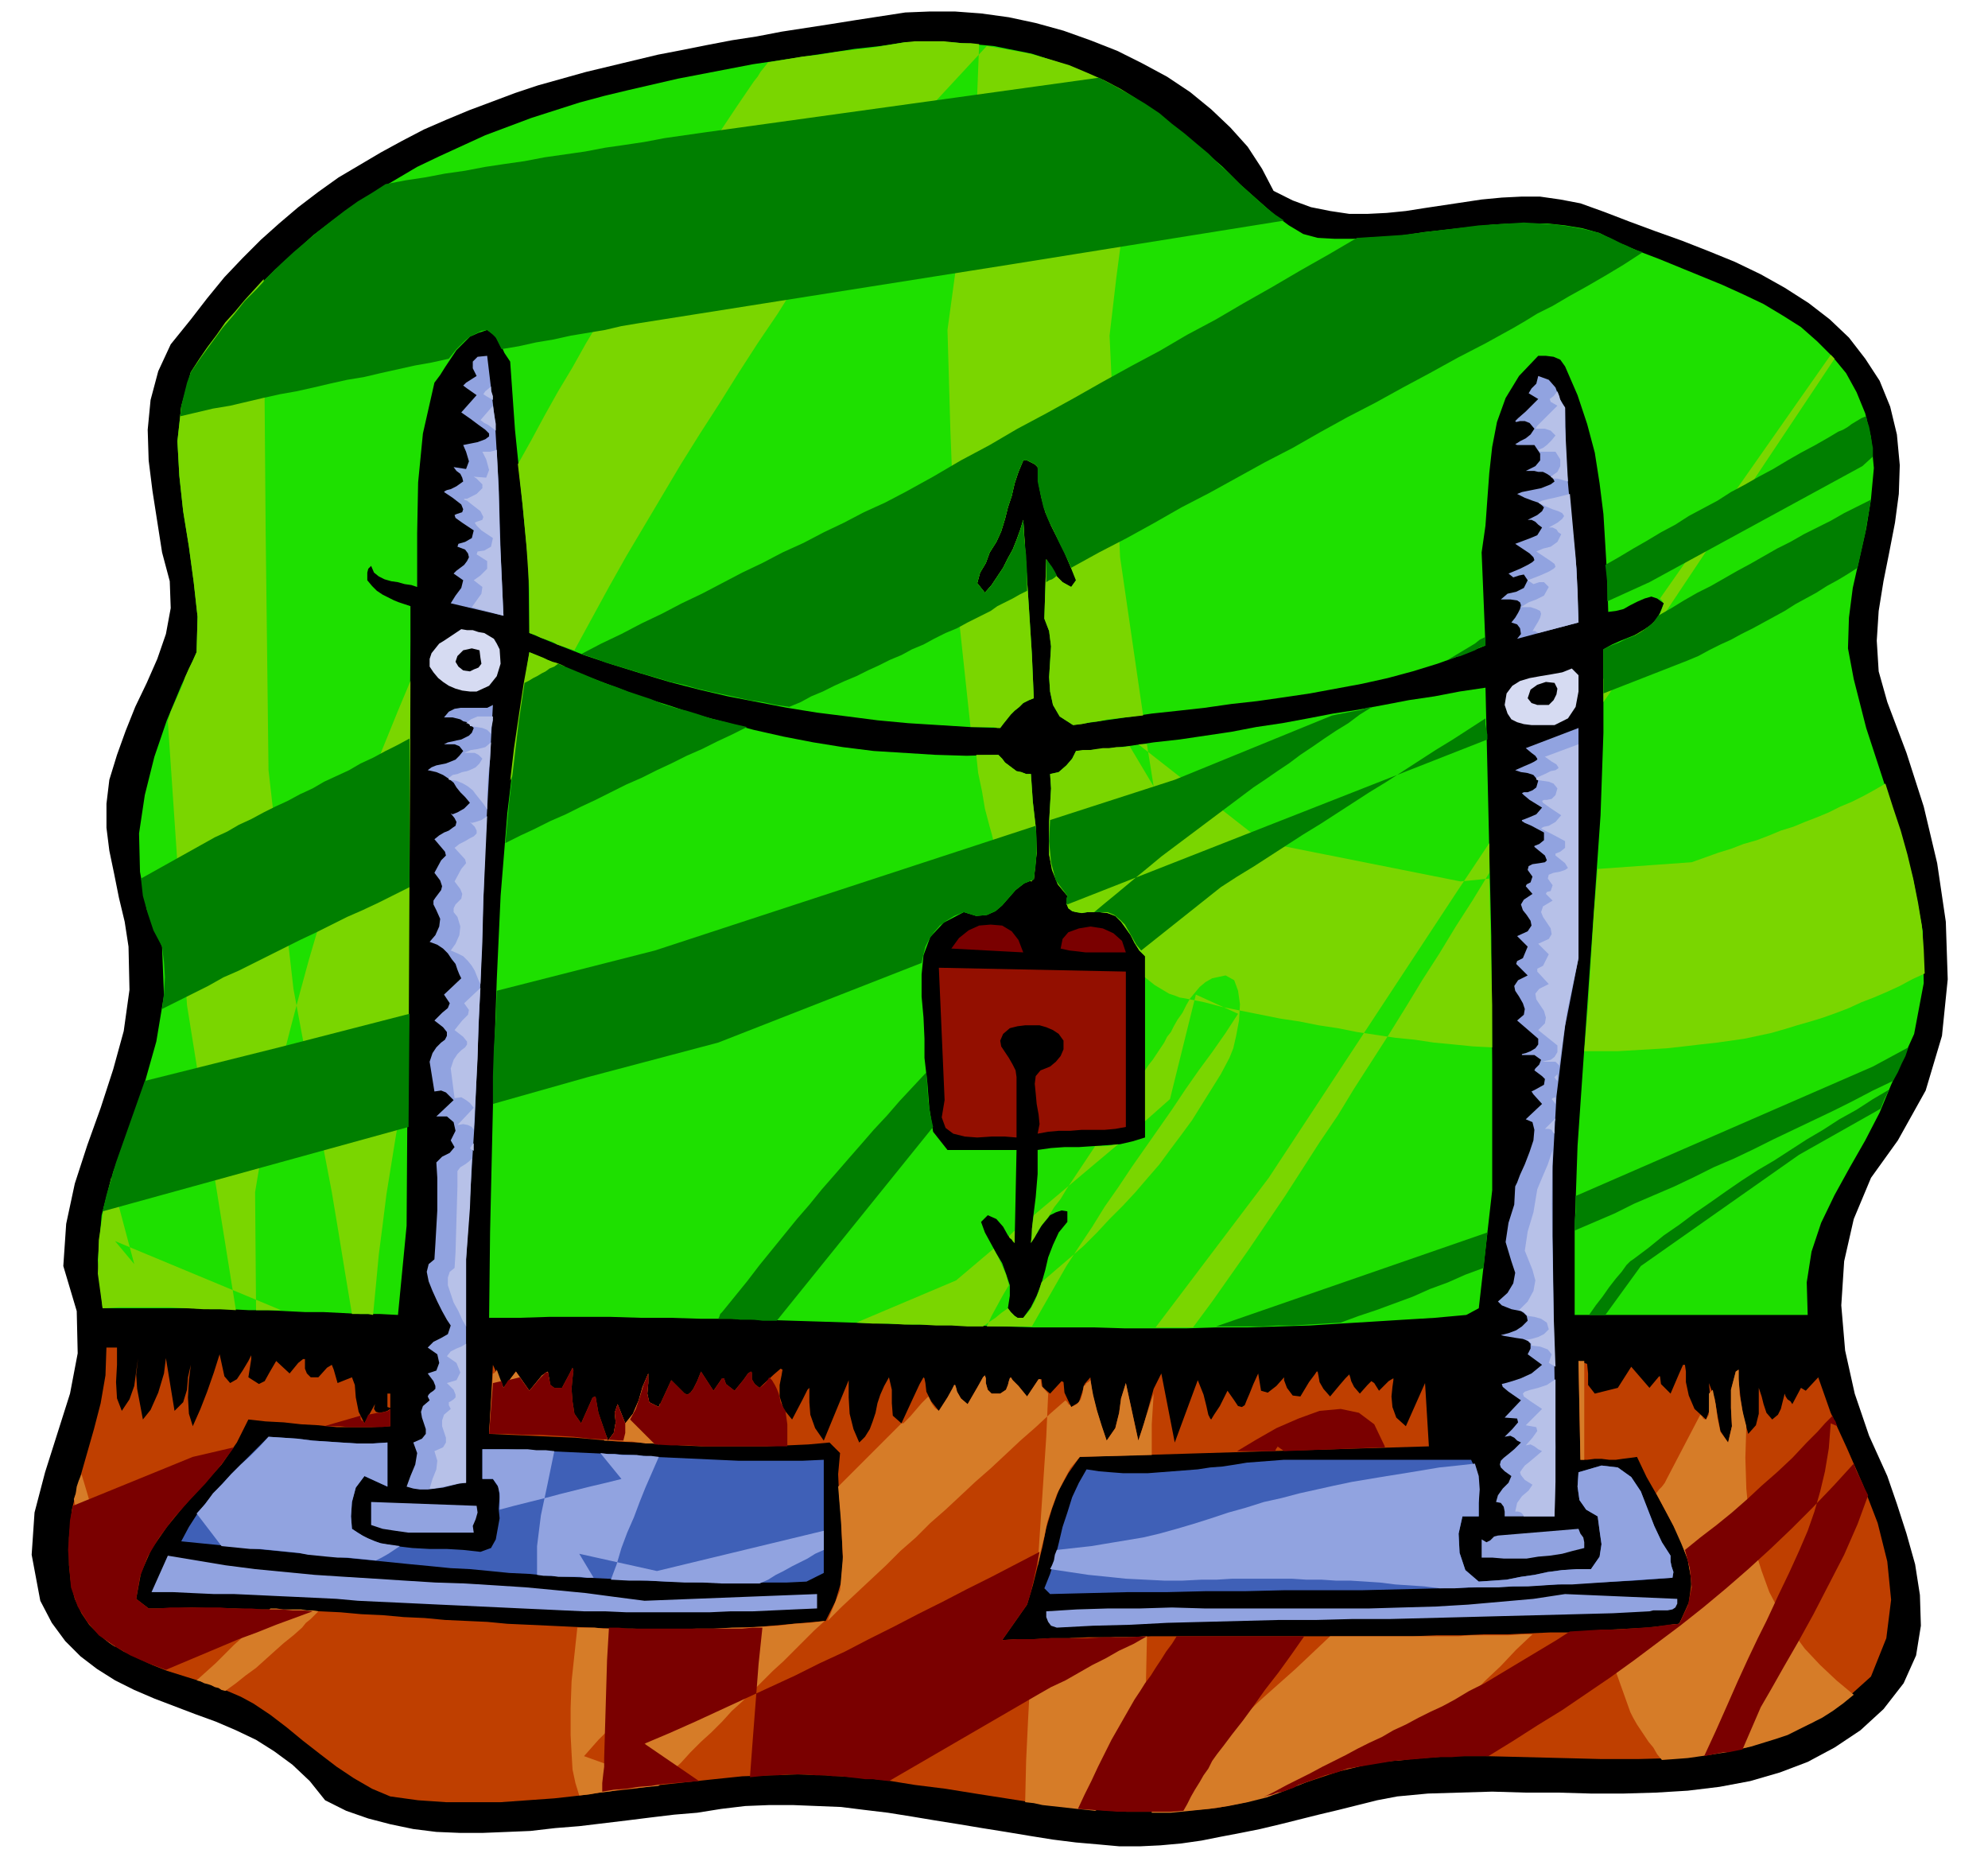
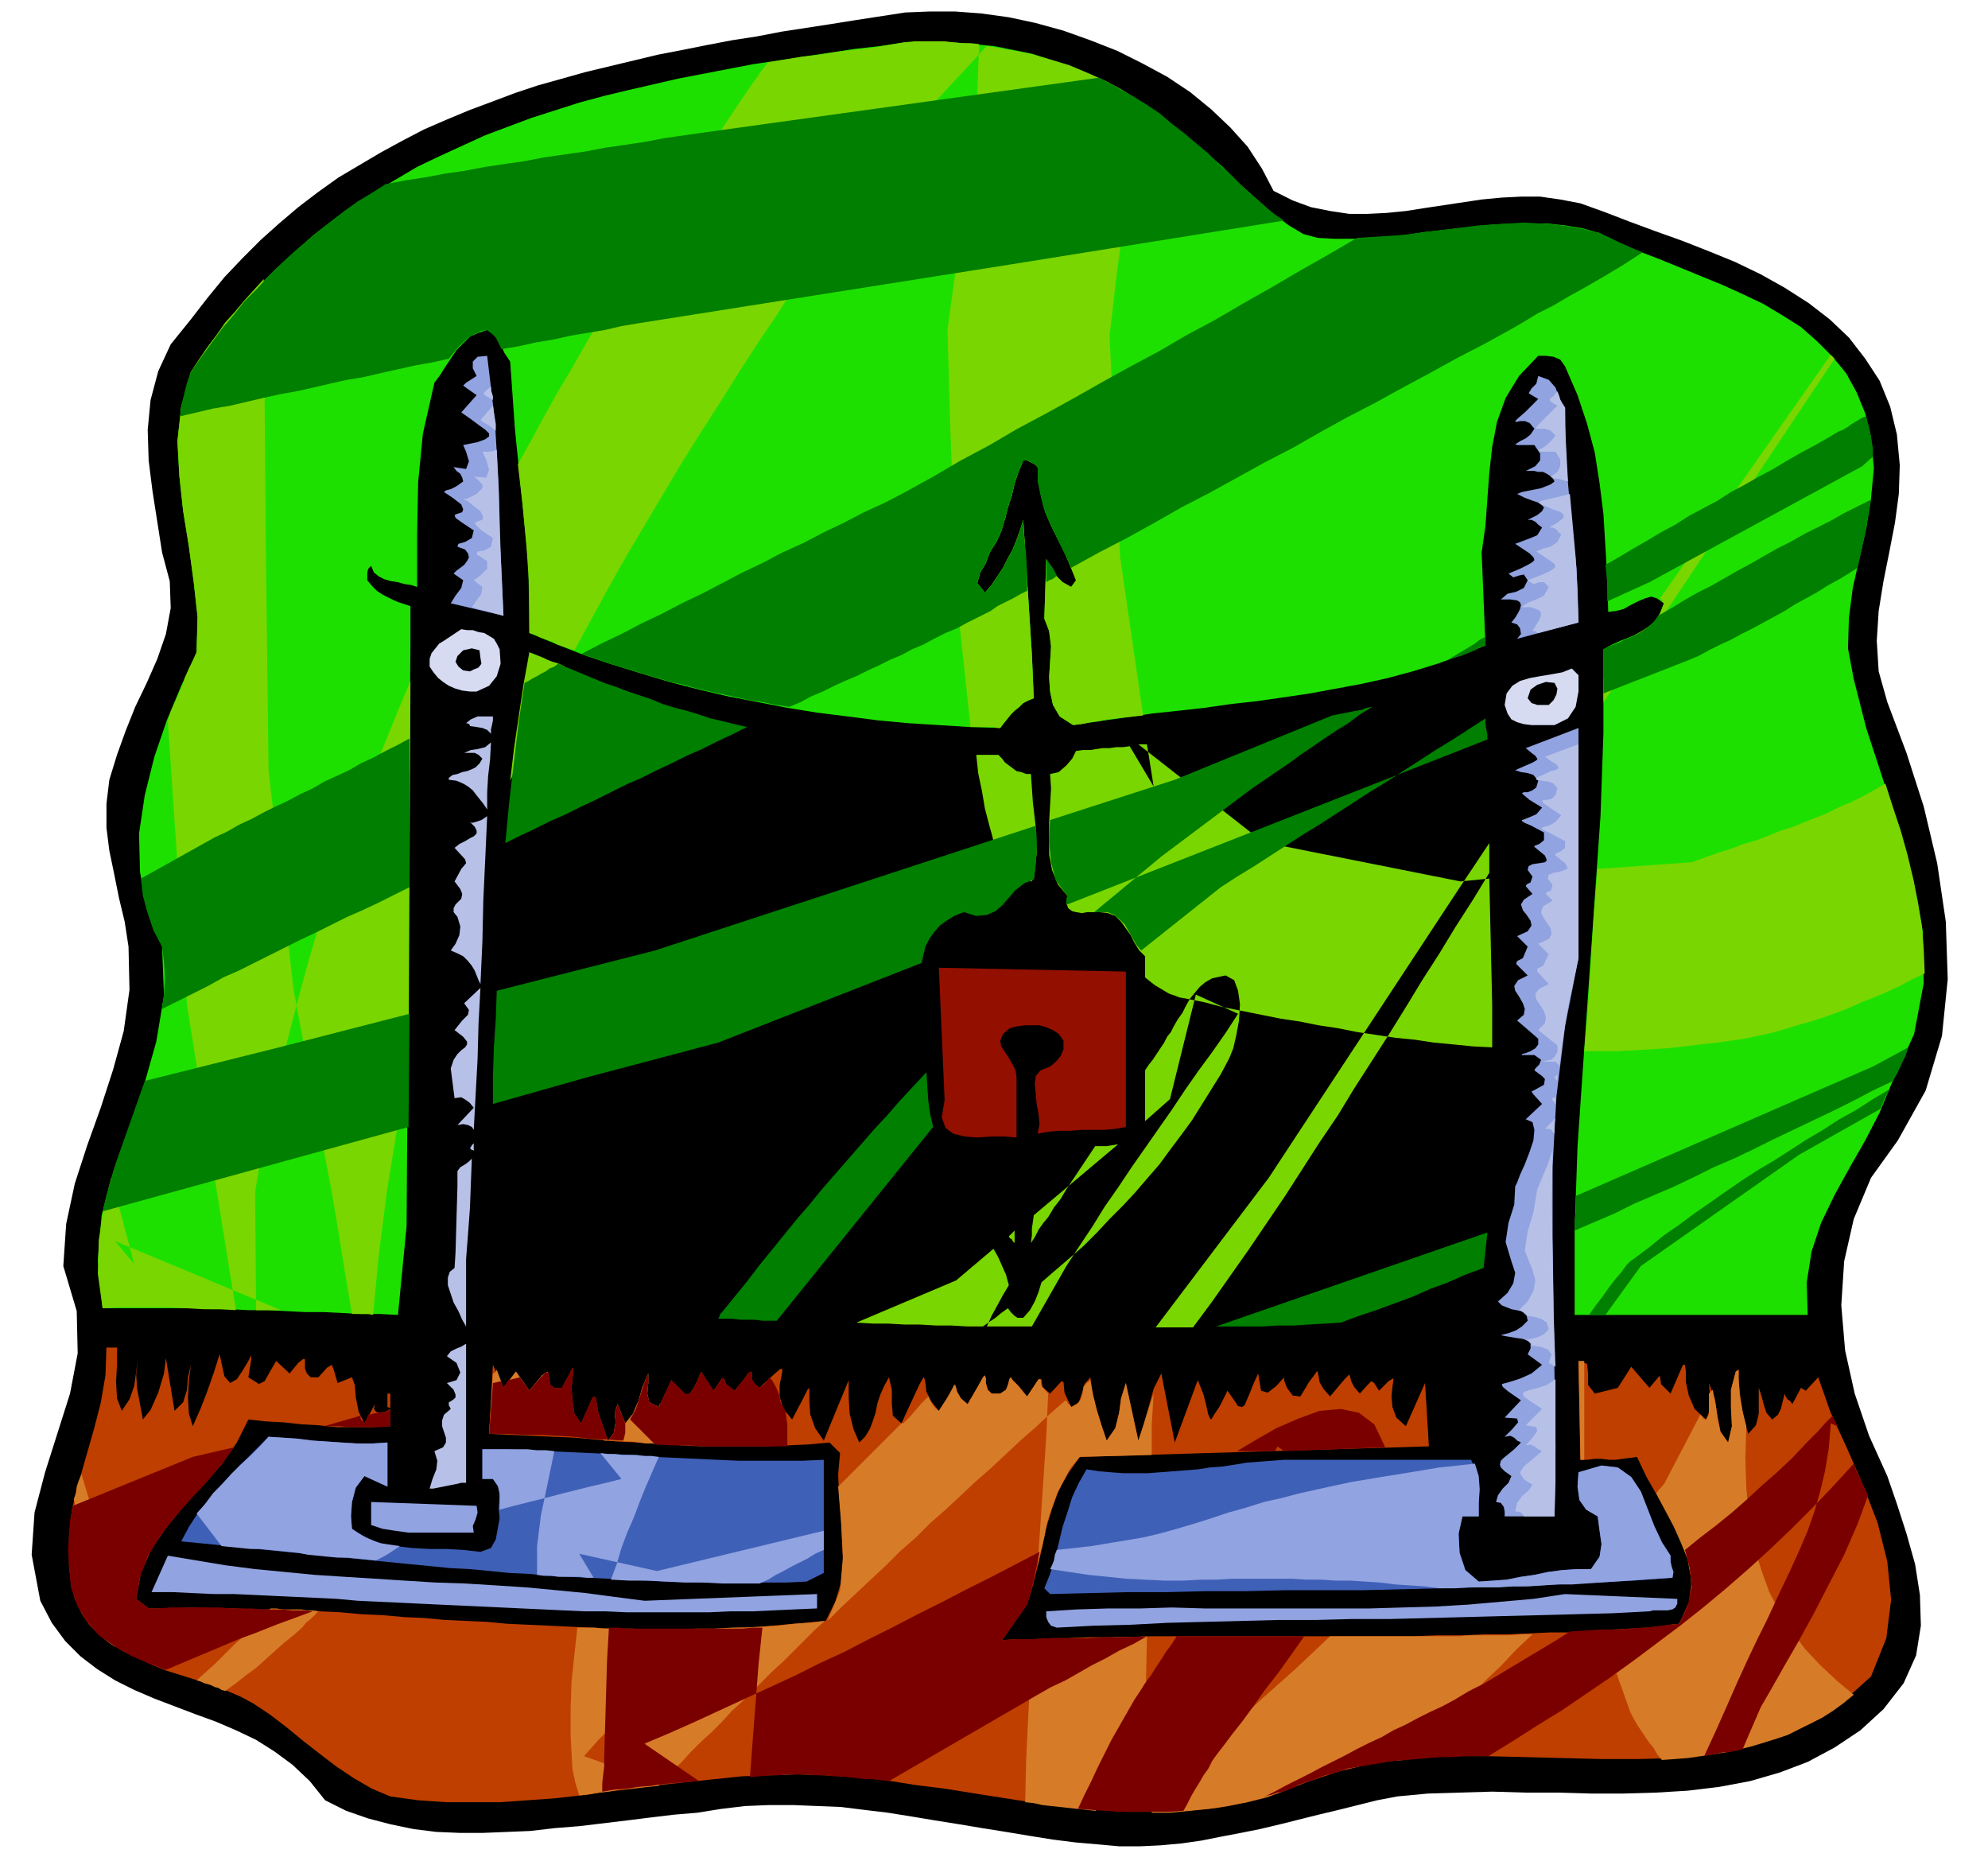
<svg xmlns="http://www.w3.org/2000/svg" fill-rule="evenodd" height="1.94in" preserveAspectRatio="none" stroke-linecap="round" viewBox="0 0 2073 1940" width="2.073in">
  <style>.pen1{stroke:none}.brush2{fill:#000}.brush3{fill:#d6dbf2}.brush4{fill:#1ee000}.brush5{fill:#7ad600}.brush6{fill:#007f00}.brush7{fill:#91a3e0}.brush8{fill:#b7c1e8}.brush9{fill:#7a0000}.brush13{fill:#3f60b7}</style>
  <path class="pen1 brush2" d="m1328 199 20 10 19 7 20 4 20 3h19l20-1 20-2 19-3 20-3 20-3 20-3 21-2 20-1h20l21 3 21 4 25 9 26 10 27 10 28 10 28 11 27 11 27 13 25 14 25 16 22 17 20 19 17 22 15 23 11 27 7 29 3 32-1 30-4 30-6 31-6 30-5 31-2 31 2 32 9 32 20 53 18 56 14 59 9 61 2 60-6 59-17 57-29 52-28 39-18 43-10 44-3 46 4 47 10 45 15 44 19 42 10 29 10 31 9 32 5 32 1 32-5 31-13 29-21 27-24 22-27 18-28 15-29 11-31 9-32 6-33 4-33 2-34 1h-34l-35-1h-34l-34-1-34 1-33 1-32 3-21 4-20 5-20 5-21 5-20 5-20 5-21 5-20 4-21 4-20 4-21 3-22 2-21 1h-22l-22-2-23-2-24-3-25-4-24-4-25-4-24-4-25-4-24-4-25-4-25-3-24-3-25-1-25-1h-25l-25 1-25 3-25 4-24 2-25 3-24 3-25 3-25 3-25 2-26 3-24 1-25 1h-25l-24-1-24-3-24-5-23-6-23-8-22-11-16-20-18-17-19-14-19-12-21-10-21-9-22-8-21-8-21-8-21-9-20-10-19-12-17-13-16-16-14-19-12-23-9-48 3-44 11-42 13-41 13-41 8-42-1-44-14-47 3-44 9-42 13-40 14-39 13-40 11-40 6-43-1-45-4-26-6-25-5-25-5-24-3-24v-25l3-25 8-26 9-25 10-25 12-25 11-25 9-26 5-27-1-28-8-30-5-32-5-32-4-32-1-32 3-31 8-30 13-28 21-26 17-22 18-22 19-20 19-19 19-17 20-17 21-16 21-15 22-13 22-13 22-12 23-12 23-10 24-10 24-9 24-9 24-8 25-7 25-7 25-6 25-6 25-6 26-5 25-5 26-5 26-4 26-5 26-4 26-4 25-4 26-4 26-4 25-1h27l27 2 29 4 28 6 29 8 28 10 28 11 26 13 26 14 24 16 22 18 20 19 18 20 15 23 12 23z" />
  <path class="pen1 brush3" d="m521 677 1 15-4 13-8 10-13 6h-7l-8-1-7-2-7-3-6-4-5-4-5-6-4-6v-8l2-6 4-5 4-5 5-3 6-4 6-4 6-4 6 1h6l6 2 6 1 5 3 5 3 3 5 3 6z" />
  <path class="pen1 brush2" d="m501 686 1 6-3 4-5 2-4 2-7-1-5-4-3-5 2-6 6-6 9-2 8 2 1 8z" />
  <path class="pen1 brush4" d="m1374 248 18 1h19l18-1 19-1 18-2 19-3 18-2 18-2 19-2 18-2 19-1h36l19 2 18 3 18 5 20 10 21 9 21 8 22 9 22 9 22 9 22 10 21 10 20 12 19 12 17 15 16 16 14 17 11 20 9 22 6 25 3 32-3 32-5 31-7 31-7 31-4 31-1 32 6 32 13 51 17 52 17 53 15 53 10 54 1 54-10 53-24 53-12 29-15 29-16 28-16 29-14 29-10 30-5 32 1 34h-243v-89l3-87 6-87 6-86 6-86 6-86 3-86v-87l9-5 9-4 10-4 10-4 8-6 8-6 5-9 4-10-7-5-6-2-7 2-7 3-8 4-7 4-8 2-8 1-1-35-2-34-2-33-4-32-5-32-8-30-10-30-13-30-5-7-7-3-8-1h-8l-20 21-14 23-9 25-5 26-3 27-2 27-2 28-4 28 4 97-25 10-25 9-26 8-26 7-27 6-27 5-27 5-27 4-28 4-27 3-28 4-27 3-28 3-27 4-28 4-27 4-14-9-7-12-3-14-1-15 1-16 1-16-2-16-5-13 2-62 5 8 5 9 7 7 9 5 5-7-6-15-6-14-7-14-7-14-6-14-4-15-3-15-1-17-3-3-4-2-4-2h-4l-5 12-4 12-3 13-4 12-3 12-4 13-5 11-7 11-4 11-6 10-3 11 8 10 7-8 6-9 6-9 5-10 5-9 4-10 4-11 3-10 3 47 3 46 3 47 2 46-5 2-6 3-4 4-5 4-4 4-4 5-4 5-3 4-32-1-32-2-32-2-32-3-31-4-32-4-31-5-31-6-31-6-30-7-31-8-30-9-29-9-30-10-28-11-29-12-1-72-7-71-7-69-5-71-6-9-4-9-6-9-8-6-9 3-9 4-7 7-7 7-6 9-6 9-5 8-6 8-12 53-5 51-1 53v56l-6-2-7-1-7-2-7-1-7-2-6-3-5-4-3-7-3 3-1 4v8l5 6 5 5 6 4 6 3 6 3 5 2 6 2 6 2v37l-4 609-9 93-19-1h-20l-19-1-20-1h-19l-20-1-19-1h-20l-19-1h-20l-19-1h-94l-5-50 4-47 12-45 16-45 16-45 13-46 8-48-2-51-16-39-7-39-1-40 6-40 10-40 13-38 15-36 16-35 1-37-4-36-5-37-6-37-4-37-2-36 4-36 10-36 16-24 17-22 18-22 18-20 19-19 20-18 20-18 21-16 21-15 22-14 22-13 22-13 23-11 24-11 24-11 24-9 24-9 25-8 25-8 26-7 25-6 26-6 26-6 26-5 26-5 26-5 27-4 26-4 27-4 26-4 27-3 26-4h48l44 4 40 8 37 12 34 14 30 17 28 18 25 19 23 19 22 19 19 19 18 16 17 15 15 11 15 9 15 4z" />
  <path class="pen1 brush5" d="m2007 1015-13 6-13 7-13 6-14 6-13 5-13 6-13 5-14 5-13 4-14 4-13 4-14 4-14 3-14 3-14 2-14 2-18 2-17 2-18 2-17 1-17 1-17 1h-35l4-47 3-48 3-48 4-47 98-7 14-5 14-5 13-4 13-5 14-4 13-5 12-5 13-4 12-5 13-5 12-5 12-6 12-5 12-6 11-6 12-7 8 25 8 24 7 25 6 25 5 25 4 24 2 25 1 25zm-995-257-11-103-6-103-4-104-3-104 30-220 3-78-9-1h-9l-10-1-9-1h-30l-10 1-18 3-18 3-18 2-17 2-18 3-18 2-18 3-18 3-4 5-4 5-3 5-4 5-17 25-16 24-17 25-16 25-16 25-16 24-16 25-15 25-16 25-15 25-15 25-14 25-15 25-14 25-14 26-14 25 5 43 4 43 3 44v46l6 2 6 3 6 2 6 2 5 3 6 2 6 2 6 2 18-33 18-33 18-32 19-32 19-32 19-32 20-32 20-31 20-32 20-31 21-31 20-32 21-31 21-31 21-31 21-31 114-123 23 4 22 4 21 6 20 6 19 8 18 8 17 9 16 10-6 63-7 63-8 61-7 60 11 231 24 165-9 1-10 1-9 1-9 1-9 2-9 1-9 2-9 1-14-9-7-12-3-14-1-15 1-16 1-16-2-16-5-13 2-62 5 8 5 9 7 7 9 5 5-7-6-15-6-14-7-14-7-14-6-14-4-15-3-15-1-17-3-3-4-2-4-2h-4l-5 12-4 12-3 13-4 12-3 12-4 13-5 11-7 11-4 11-6 10-3 11 8 10 7-8 6-9 6-9 5-10 5-9 4-10 4-11 3-10 3 47 3 46 3 47 2 46-5 2-6 3-4 4-5 4-4 4-4 5-4 5-3 4h-3l-4-1h-24zm-586 363-7 31-6 31-5 31-5 31-4 32-4 31-3 32-3 31-5-1h-17l-7-42-7-43-7-42-8-42-8-42-8-43-8-42-8-43-26-228-3-250-2-253v-9l-10 11-10 11-10 12-10 11-9 13-9 12-9 13-9 14-10 36-4 36 2 36 4 37 6 37 5 37 4 36-1 37-4 9-4 8-4 9-3 9-4 9-4 9-4 9-3 10 20 296 51 318-17-1h-17l-18-1-17-1h-53l-17 1-5-36 1-35 5-33 8-32 24 90-20-24 173 72h-26l-1-123 6-36 7-35 8-35 8-34 9-35 9-34 9-33 10-34 11-33 11-32 11-33 12-32 12-32 13-32 13-32 13-31-2 411zm1246-413 33-46 5-3 5-3 5-3 4-4 4-4 3-5 2-5 2-6-1-1-1-2-1-1-1-1 178-254 1 1 1 1 1 1 1 1-180 270-61 88v-24z" />
  <path class="pen1 brush6" d="m402 192 21-4 20-3 21-4 21-3 21-4 20-3 21-3 21-4 21-3 21-3 21-4 21-3 20-3 21-4 21-3 21-3 411-57 17 9 16 9 15 9 15 10 13 11 13 10 13 11 12 10 11 11 11 10 10 10 10 9 10 9 9 8 9 7 9 6-287 46-386 61-18 3-17 4-18 3-18 3-18 4-18 3-18 4-18 3-3-6-3-6-4-4-5-4-6 1-6 3-6 3-5 4-4 4-5 5-4 5-4 5-18 4-17 3-18 4-18 4-17 4-18 3-18 4-17 4-18 4-17 3-18 4-17 4-17 4-18 3-17 4-17 4 1-11 3-12 3-12 4-11 11-16 11-15 11-15 12-14 11-14 13-13 12-13 13-13 13-12 13-11 13-11 14-11 13-10 14-10 15-9 14-9zm1311 71-6-2-5-2-6-3-5-2-6-3-6-3-5-2-6-3-16-4-16-3-15-2-16-1-16-1-16 1-16 1-15 1-16 2-16 2-16 2-16 2-16 2-15 1-16 1-16 1-29 17-30 17-29 17-30 17-29 17-30 16-29 17-30 16-29 16-30 17-29 16-30 16-29 17-30 16-29 17-29 16-21 11-22 10-21 11-21 10-21 11-22 10-21 11-21 10-21 11-21 11-21 10-21 11-21 10-21 11-21 10-21 11 13 4 13 5 14 4 13 4 13 4 14 4 13 4 14 3 14 4 13 3 14 3 14 3 13 3 14 2 14 3 14 2 12-5 11-6 12-5 12-6 11-5 12-5 12-6 11-5 12-6 12-5 11-6 12-5 11-6 12-6 12-5 11-6 8-4 8-4 8-4 7-5 8-4 8-4 7-4 8-4v-18l-1-19-2-18-1-19-3 10-4 11-4 10-5 9-5 10-6 9-6 9-7 8-8-10 3-11 6-10 4-11 7-11 5-11 4-13 3-12 4-12 3-13 4-12 5-12h4l4 2 4 2 3 3v15l3 14 3 13 5 13 6 12 6 13 6 12 6 13 29-16 29-15 29-16 28-16 29-15 29-16 29-16 29-15 28-16 29-16 29-15 29-16 28-15 29-16 29-15 29-16 12-7 13-8 16-8 17-10 18-10 19-11 20-12 20-13zm-611 337-2 2-3 2-3 1-3 2v-24l3 4 3 4 3 5 2 4zM427 925l-16 8-16 8-17 8-16 7-16 8-16 8-17 8-16 8-16 8-16 8-16 8-16 7-16 9-16 8-16 8-16 8 2-16 1-17-1-16-2-16-9-17-6-18-5-18-2-18 77-43 13-6 12-7 13-6 13-7 12-6 13-6 13-7 13-6 12-7 13-6 13-6 12-7 13-6 13-7 12-6 13-7v155zm-276 202 140-35 136-35-1 118-319 88 4-17 5-17 5-17 6-17 6-17 6-17 6-17 6-17zm1525-500v-19l-1-10-1-9 14-8 15-9 14-8 15-9 15-8 14-9 15-8 15-8 14-9 15-8 14-8 15-8 15-9 14-8 15-8 14-8 5-3 5-3 5-2 5-3 4-3 5-3 5-3 5-2 1 5 2 6 1 5 1 6 1 6 1 5v9l-11 10-222 121-44 20zm275-106-3 17-3 18-4 18-4 18-11 7-10 6-11 6-11 7-11 6-11 6-11 7-11 6-11 6-11 6-12 6-11 6-11 5-12 6-11 6-12 5-87 34v-46l8-4 8-3 8-4 8-3 7-4 7-5 6-5 5-7 14-8 13-8 14-8 14-7 14-8 14-8 13-7 14-8 14-8 14-7 14-8 14-7 14-7 14-8 14-7 14-7zm-308 726 310-135 37-20-3 9-4 8-4 9-5 9-21 10-21 11-20 10-21 10-21 10-21 10-20 10-21 10-21 9-20 10-21 10-21 9-21 9-20 10-21 9-21 9v-10l1-9v-17zm318-91 2-5 2-5 2-4 3-6-17 10-17 11-18 10-17 11-17 10-17 11-17 11-17 10-17 11-16 11-17 12-16 11-16 12-16 11-16 13-16 12-3 2-4 4-5 7-6 7-7 9-7 10-7 9-7 10h17l37-51 165-116 85-48zm-453-467 5-3 5-3 5-3 5-3 5-3 5-3 5-4 6-3v9l-6 2-5 3-5 2-5 2-5 2-5 1-5 2-5 2z" />
-   <path class="pen1 brush4" d="m1041 787 4 4 3 4 4 3 4 3 4 3 5 1 5 2h5l2 29 3 26 1 27-3 28-10 4-9 7-7 8-7 8-7 6-9 4-11 1-13-4-21 11-14 15-7 19-2 20v23l2 22 1 22v20l3 26 2 26 4 25 15 19h72l-2 97-7-8-5-9-7-8-9-4-7 7 4 11 6 11 6 11 6 10 4 11 4 12v11l-2 13 3 4 4 4 3 2h6l8-11 6-12 5-13 4-14 3-13 5-13 6-13 9-11v-11l-6-1-6 2-6 3-4 5-5 6-4 7-4 6-3 5 2-24 3-24 2-24v-25l14-2 14-1h15l15-1 14-1 14-1 13-3 13-4V997l-6-6-5-8-4-8-5-7-5-7-6-6-8-3-9-1h-12l-6 1-6-1-4-1-4-3-2-5 1-8-10-12-6-15-3-16v-34l1-18 1-17-1-15 9-2 8-7 6-7 4-8 27-2 27-3 27-4 27-3 27-4 27-4 26-5 27-4 27-5 26-5 26-4 27-5 26-5 27-4 26-5 27-4 3 128 3 131 1 132v133l-14 123-13 7-33 3-33 2-32 2-33 2-32 2-33 1-32 1h-32l-32 1h-64l-32-1h-63l-32-1-32-1-31-1h-32l-31-1-32-1-31-1-32-1-31-1-32-1h-31l-32-1h-31l-32-1h-63l-31 1h-32l1-89 2-88 2-88 3-88 4-87 7-86 10-84 13-84 28 12 29 12 29 11 29 11 29 9 30 10 30 8 30 8 31 7 31 6 31 5 32 4 32 2 32 2 33 1 33-1z" />
  <path class="pen1 brush5" d="m1556 1092-20-1-20-2-21-2-20-3-20-2-20-3-20-3-20-4-20-3-20-4-20-3-20-4-20-4-20-4-19-5-20-4-6-1-5-2-6-2-5-3-5-3-5-3-5-4-5-4v-22l-6-6-5-8-4-8-5-7-5-7-6-6-8-3-9-1h-12l-6 1-6-1-4-1-4-3-2-5 1-8-10-12-6-15-3-16v-34l1-18 1-17-1-15 9-2 8-7 6-7 4-8 7-1h8l6-1 7-1h7l7-1h7l7-1 25 42-7-44h-9l143 112-18-11 211 42 30-3 1 44 1 44 1 44v44zm-481-173h1v-1l1-1h1l3-28-1-27-3-26-2-29h-5l-5-2-5-1-4-3-4-3-4-3-3-4-4-4h-23l2 19 4 19 3 18 5 19 2 7 2 8 5 7 5 7 6 7 7 7 8 7 8 7zM589 695l-7 15-8 15-7 15-7 14-7 15-7 15-7 15-7 15 4-34 5-34 5-33 6-33 5 2 5 2 5 2 4 2 5 2 4 1 5 2 4 2zm304 684 17 1h16l17 1h16l17 1h16l17 1h16l7-5 6-4 6-5 7-5 3 4 4 4 3 2h6l7-8 5-9 4-10 3-10 15-13 14-12 15-13 14-14 13-14 14-14 13-14 12-14 13-15 11-15 12-16 11-15 10-16 10-16 10-16 9-17 4-10 3-13 3-16 1-17-2-14-4-11-9-5-14 3-7 4-6 5-5 6-5 6-4 7-4 8-5 7-4 7-3 6-4 5-3 6-4 6-4 6-4 6-4 5-4 6v53l26-23 27-109 44 20-13 20-14 20-14 19-14 20-14 21-14 20-14 20-14 20-14 21-14 20-13 21-14 21-13 20-12 21-12 21-12 21h-47l5-11 6-11 6-11 6-10-3-11-4-9-4-9-5-9-39 33-104 44zm159-90 6-6v13l-2-2-1-2-2-1-1-2zm26-22 88-74-6 1-6 1h-12l-6 9-6 9-6 9-6 9-6 9-6 10-7 9-6 10-5 6-5 7-4 8-4 6 1-8v-7l1-7 1-7zm127 117h39l20-27 19-27 19-27 19-28 19-28 18-28 18-28 19-28 17-28 18-28 18-28 18-29 17-28 18-28 17-28 18-28 17-28v-31l-32 48-198 301-118 156z" />
  <path class="pen1 brush6" d="m779 758-16 8-15 7-16 8-16 7-16 8-15 7-16 8-16 7-16 8-16 8-15 7-16 8-16 7-16 8-15 7-16 8 4-43 5-42 5-42 6-40 4-2 5-3 4-2 5-3 4-2 4-3 5-2 4-3 12 5 12 5 12 5 12 5 12 4 13 5 12 4 12 4 12 5 13 4 12 3 13 4 12 4 13 3 12 3 13 3zm-261 275-1 29-2 30-1 30v29l99-28 136-36 212-83 2-9 2-8 4-8 5-7 6-7 7-5 8-5 10-4 13 4 11-1 9-4 7-6 7-8 7-8 9-7 10-4 2-15 1-14v-14l-1-13-397 130-165 42zm577-178 130-42 164-67 5-1 5-1 5-1 5-1 6-1 5-1 5-2 6-1-13 8-12 9-13 8-12 8-13 9-12 8-12 9-12 8-13 9-12 8-12 9-12 9-12 9-12 9-12 9-12 9-12 9-12 9-12 10-11 9-12 10-12 10-11 9-12 10h14l7 3 6 5 5 5 4 7 4 7 4 7 5 6 83-66 17-11 18-11 17-11 17-11 17-11 18-11 17-11 17-11 17-11 18-11 17-11 17-11 17-11 18-11 17-11 17-11v6l1 6 1 5v5l-438 172-1-1v-5l1-3-12-16-5-19-2-22 1-22zm-122 320-163 202h-15l-8-1h-15l-8-1h-15l1-2 1-3 1-1 1-1 13-16 13-16 13-17 13-16 13-16 13-16 13-15 13-16 14-16 13-15 14-16 13-15 14-15 13-15 14-15 14-15 1 15 1 15 2 14 3 13zm295 208 283-98-4 37-19 7-18 8-19 7-18 8-19 7-19 7-18 6-19 7-16 1-17 1-16 1h-16l-16 1h-49z" />
  <path class="pen1 brush3" d="M1646 704v17l-3 16-8 12-14 7h-24l-8-1-7-2-6-3-4-6-3-9 2-12 6-8 8-5 10-3 11-2 12-2 11-2 10-4 7 7z" />
  <path class="pen1 brush2" d="m1621 712 3 6-1 6-3 6-5 5h-12l-6-2-4-5 3-9 7-5 9-3 9 1z" />
  <path class="pen1 brush7" d="m508 371 8 67 4 68 2 69 3 67-55-13 5-8 6-8 2-8-10-7 3-3 4-3 4-3 3-4 2-4-1-4-3-4-8-3 1-3 7-2 7-4 2-8-12-8-7-5-1-3 2-1 3-1 3-1 1-3-2-5-9-7-6-4-3-2 1-1 2-1 4-1 6-3 7-5-1-4-2-4-4-3-3-4 13 2 3-8-3-10-3-7 15-3 8-3 4-3v-3l-4-4-7-5-8-6-10-7 16-18-10-7-4-3 3-3 11-7-4-8v-7l5-5 10-1z" />
  <path class="pen1 brush8" d="m492 633 5-7 5-7 1-7-9-7 7-5 7-7v-8l-11-7 1-3 7-1 7-4 2-9-12-8-5-5-2-3 2-1 3-1 3-1 1-3-3-6-9-7-5-4-3-1v-1h3l4-2 6-3 6-6v-4l-3-3-3-3-3-2 13 1 3-8-3-11-4-8h8l4-1 3-1 2 44 1 43 2 43 2 43-33-9zm25-184-4-3-4-3-4-2-4-3 13-15 1 7 1 6 1 6v7zm-3-32-7-4-3-2 2-3 6-5v4l1 3 1 3v4z" />
  <path class="pen1 brush7" d="m1632 425 1 56 5 56 6 56 2 56-64 17 4-5-1-6-3-4-6-2 4-5 3-5 2-4 1-4-1-3-3-2-7-1h-10l7-6 9-2 8-4 4-8-4-6-5 1-6 2-5-4 12-5 8-4 5-3 2-2-1-3-4-4-6-4-9-6 8-3 8-3 7-3 5-8-4-3-3-3-4-2h-4l10-5 5-4 2-4-2-2-4-3-6-2-8-3-8-4 5-2 5-1 5-1 5-1 5-1 5-2 5-2 4-3-2-4-3-2-3-2-4-2h-5l-4-1h-9l10-5 5-6v-7l-6-9h-18l-2-1 2-1 3-2 6-3 5-4 4-6-5-6-5-2h-5l-4 1-1-1 3-3 8-7 13-13-10-6 3-5 5-5 2-8 11 4 7 8 4 11 6 10z" />
  <path class="pen1 brush8" d="m1604 660-2-1-1-1h-3l3-5 3-5 2-4 1-4-1-3-4-2-6-2h-10l8-5 8-3 8-4 5-9-5-5h-5l-6 2-6-4 13-5 9-4 5-3 2-2-1-3-4-3-6-4-9-6 7-3 8-2 7-5 4-8-3-2-2-3-4-2h-4l9-5 5-4 2-3-2-3-4-2-6-2-7-3-8-4 4-2 4-1 4-1 5-1 4-1 4-1 4-1 4-1 3 33 3 33 2 34 1 34-42 11zm31-158-4-1-3-1-4-1h-5v-1h-1l-1-1 7-5 3-6v-7l-5-8h-16l-1-1-1-1 5-2 4-3 5-5 4-5-5-5-6-2h-10l2-3 8-8 13-13-7-4-1-3 4-3 4-5 2 5 1 4 2 4 3 4v20l1 19 1 19 1 19z" />
-   <path class="pen1 brush7" d="M486 1313v233l-8 1-8 2-8 2-8 1-8 1h-8l-7-1-7-2 4-11 5-12 2-12-4-11 9-4 4-5v-5l-2-6-2-6-1-6 2-6 7-6-2-4 1-2 2-2 3-2 2-2v-3l-2-5-6-8 9-3 3-8-2-9-10-7 6-6 8-4 7-4 3-9-4-6-5-9-5-10-5-11-4-10-2-10 2-8 6-5 1-16 2-35v-34l-1-16 6-6 8-4 5-6-4-7 5-10-2-9-7-6h-11l18-17-4-4-4-4-5-2-7 1-5-31 3-9 4-6 5-5 4-3 2-4v-4l-4-5-9-7 8-8 6-5 2-5-6-9 18-17-2-4-2-5-2-6-4-5-4-6-5-5-6-4-8-3 6-7 4-9 1-8-4-9-3-6v-4l2-3 3-4 3-4 1-4-2-6-6-8 7-13 5-5-1-4-11-13 5-4 5-3 5-2 4-3 3-2 1-4-2-4-4-5 2 1 5-2 7-4 6-6-5-6-5-5-4-5-3-5-5-4-6-4-7-3-9-2 4-3 5-2 5-1 5-1 5-2 5-2 4-4 4-5-4-5-5-2h-11l4-2 5-1 4-1 5-1 4-2 4-2 3-3 2-5-3-3-4-3-4-1-3-2-4-1-4-1h-9l5-6 6-3 6-1h28l6-3-8 145-5 144-6 145-9 144z" />
  <path class="pen1 brush8" d="m448 1552 3-10 4-10 1-9-3-10 9-4 3-5v-5l-2-6-2-6v-6l2-6 7-6-2-4v-3l2-1 3-2 2-2v-3l-2-5-7-7 10-3 4-8-4-10-10-7 4-5 6-3 5-2 5-3v145h-5l-4 1-5 1-5 1-5 1-5 1-5 1h-4zm38-169-4-7-4-9-5-9-3-9-3-9v-8l2-6 5-4 1-16 1-35 1-34v-16l3-4 5-3 4-3 3-3-1 26-1 26-2 27-2 26v70zm8-183-1-1h-1l-1-1-1-1 1-1 1-2 1-1 1-1v8zm0-22-2-3-4-2-5-1-6 1 17-18-4-5-4-3-5-3-7 1-4-31 3-9 4-6 4-4 4-3 2-3v-3l-4-5-9-7 8-10 6-6 1-5-5-7 17-16-2 37-1 37-2 37-2 37zm7-152-2-4-2-5-2-5-3-5-4-5-5-5-6-3-7-3 5-7 4-9 1-9-3-10-4-5v-4l2-4 3-3 3-3 1-5-2-5-6-8 7-13 5-6-1-4-11-12 5-4 6-3 5-3 4-2 3-3v-3l-2-4-5-5 2 1 4-1 6-2 6-4-2 44-2 43-1 44-2 44zm7-182-4-6-4-5-4-5-3-4-5-4-5-3-7-3-8-1v-2l4-3 5-1 5-2 5-1 5-2 4-2 4-4 3-5-4-4-4-2h-11l7-3 7-1 8-2 6-5-1 18-2 17-1 17v18zm4-79-4-4-5-2-6-1-7-1v-1l-1-1-2-1h-1l5-4 7-3h16v4l-1 5-1 4v5z" />
  <path class="pen1 brush7" d="m1646 999-14 71-9 73-4 73v73l1 74 1 73 1 73-1 72h-52v-5l-1-5-3-4-5-1 2-7 5-7 6-6 3-7-7-5-4-4-1-3 1-4 3-3 5-4 6-5 7-7-4-2-3-3-4-2-6 1 8-8 6-7-1-4-13-1 17-18-13-9-6-5-1-3 4-1 7-2 9-3 11-5 11-9-15-11 3-6v-5l-3-3-5-2-7-1-6-1-6-1-4-1 8-2 8-3 6-4 6-6-1-5-3-3-3-2-5-1-5-1-5-2-5-2-4-4 10-9 6-10 2-11-4-12-6-20 3-20 6-19 1-19 2-4 3-8 5-11 5-13 4-12 1-11-2-8-7-3 17-16-9-10-2-3 4-2 9-5 1-6-3-3-4-3-4-3 1-2 4-4 2-5-7-5h-13v-1l4-1 5-2 5-3 3-4v-6l-22-19 7-6 1-6-2-6-4-7-4-6-1-5 4-6 10-5-12-12 1-3 6-3 5-12-11-11 11-5 4-6-1-5-4-6-4-5-2-6 3-5 9-6-7-8 1-2 4-2 2-6-5-7 1-4 4-2 7-1 6-1 2-2-2-5-11-9v-1l5-2 5-4v-8l-13-7-7-3-3-2v-1l3-1 5-2 7-3 6-7-13-8-6-5-2-2 2-1h4l5-2 4-3 2-7-5-6-6-2-7-1-6-2 9-4 7-3 4-2 3-2v-1l-2-3-4-3-6-5 55-21v240z" />
  <path class="pen1 brush8" d="m1589 1581-1-2-2-2-3-1h-3l2-9 5-7 7-6 4-6-8-5-4-5-1-3 2-3 3-4 5-4 6-5 7-6-4-2-4-3-4-2-5 1 7-8 5-7-1-4-11-2 17-17-12-8-7-5-1-3 2-2 6-2 8-2 9-3 9-6v107l-1 36h-32zm33-156-7-4 3-9-4-5-8-3-9-1v-2l-1-1-2-2-3-1 6-1 7-2 6-3 5-5-2-7-6-4-7-2-7-1-2-2-2-2-2-1-3-1 9-9 6-11 2-11-3-11-8-20 3-20 6-20 3-18 1-6 5-12 6-14 5-15-1 56 1 57 1 57 2 56zm-1-243-2-2-1-2-3-1h-4l11-11-1 4v12zm1-31-3-4-1-1 1-1 3-1v7zm2-24-1-1-1-1v-1h-1v-1l1-1 2-2v7zm2-16-1-1-1-1-1-1-1-1h-14l4-1 5-1 4-3 3-5v-7l-20-16 7-7 1-6-2-7-4-6-4-6-1-6 4-5 10-5-12-13v-3l6-3 6-12-11-11 11-5 3-5-1-6-4-6-4-6-2-5 2-6 10-6-7-7 1-2 4-1 2-6-5-7 1-4 5-2 6-1 6-2 3-2-3-5-10-8v-2l5-2 5-4v-7l-13-7-8-4-4-2 1-1 2-1 5-1 7-4 6-7-12-8-7-5-1-2 2-1h3l5-1 4-4 2-7-4-5-5-2-7-1-6-1v-2l9-4 6-3 5-1 3-2v-1l-2-3-5-3-7-5 35-13v223l-6 28-6 28-4 27-4 29z" />
-   <path class="pen1 brush9" d="m1067 993-75-4 8-11 10-8 11-5 12-1 12 1 10 6 7 9 5 13zm107 0h-42l-8-1-9-1-9-2 2-10 6-7 11-4 12-2 13 2 11 5 9 8 4 12z" />
  <path class="pen1" style="fill:#930f00" d="m1174 1175-11 2-11 1h-24l-12 1h-12l-11 1-11 2 2-10-1-10-2-11-1-11-1-10 1-8 5-6 10-4 6-5 5-6 3-7v-9l-5-7-6-4-7-3-7-2h-15l-8 1-8 2-7 6-3 7 1 6 4 6 4 6 4 7 3 6 1 7v63l-12-1h-14l-15 1-13-1-12-3-8-6-4-11 3-18-6-138 195 4v162z" />
  <path class="pen1" style="fill:#bf3f00" d="M122 1405v18l-1 18 1 17 5 13 8-12 5-14 2-15 2-14-2 17 1 15 3 16 3 16 8-10 8-18 6-20 2-16 9 55 9-9 4-13 1-13 3-13-2 16-1 18 1 17 4 13 8-18 7-18 7-20 6-19 5 23 6 7 7-4 6-9 6-10 3-6v4l-3 19 11 7 6-3 5-9 7-12 14 13 9-11 5-4h2v10l2 5 4 4h8l9-10 5-3 2 5 4 14 15-6 3 8 1 13 3 15 6 12 11-20-1 5 2 3 4 1 5-1 3-1 3-2v-1l-3-1v-14h3v34l-19 1h-37l-19-2-18-1-18-2-19-1-18-2-12 24-16 23-19 21-20 22-18 22-16 23-11 25-5 27 13 10h23l22-1 23 1h22l22 1h22l23 1 22 1 21 1 22 2 22 1 22 2 22 1 21 2 22 1 22 1 21 2 22 1 22 1 21 1 22 1 22 1h22l22 1h22l22-1h22l23-1 22-1 23-2 22-2 23-2 10-20 6-20 2-22-1-23-1-23-2-23-1-22 2-22-11-11-22 2-22 1-22 1h-67l-22-1-22-2-22-1-22-1-22-2-22-2-23-1-22-1-23-1-22-1 4-72 11 24 13-17 14 20 11-13 6-6h3v3l1 5 1 5 4 3h8l8-15 3-6 1 3-1 8-1 11 1 13 2 13 7 10 12-27 3-1 3 17 10 29 6-8 2-11-1-10 3-9 8 20 8-10 6-14 4-14 6-14v10l-1 11 2 9 10 5 13-28 6 6 5 5 3 3 3 1 3-2 3-4 4-8 4-10 13 20 9-13h2l2 6 9 7 9-11 5-7 3-2 1 1v7l3 5 5 4 15-14 7-6 2 1-1 6-2 10v12l4 13 9 11 11-21 5-10 2-2v15l1 13 5 14 9 13 26-63v18l1 17 4 16 6 14 6-6 5-8 3-8 3-9 2-10 3-9 4-9 5-9 3 13v14l1 13 9 8 12-26 7-15 4-7 1 1 1 5 1 9 5 10 8 10 9-14 5-9 2-4h1l1 3 1 4 4 7 7 6 11-19 5-9 2-2 1 3v5l2 7 4 4h9l6-4 2-5 1-4 1-3 1-1 2 3 6 6 9 11 12-18h3l1 8 8 7 12-13 2 1 1 11 7 15 8-5 3-9 3-10 6-7 2 16 4 16 5 17 6 17 9-13 4-16 2-15 5-16 13 60 6-18 5-18 5-18 8-16 14 72 24-65 6 15 3 12 2 9 2 4 1 1 3-5 6-9 8-16 7 10 4 6 4 1 3-2 2-5 3-7 4-10 5-11 3 18 7 2 9-7 8-9v3l3 8 6 8 8 1 9-15 6-8 2-3h1l1 5 1 6 4 7 7 8 10-12 6-7 3-3 1-1 1 3 1 4 3 6 6 7 8-9 4-4 3 2 5 8 10-10 5-3v2l-1 7-1 10 1 11 4 11 10 9 20-45 4 66-364 11-12 17-10 18-7 19-6 20-4 20-5 20-5 20-6 20-26 37 16-1h17l18-1h19l20-1h42l23-1h273l25-1h25l24-1h24l23-1 23-1h22l21-1 20-2 20-1 18-1 17-2 16-2 10-22 3-22-4-22-8-23-11-21-12-22-12-21-10-21-7 1-8 1-7 1h-7l-8-1h-7l-8 1h-7l-2-103 9 3 1 10v12l7 9 24-6 14-22 19 22 10-12h1l1 8 10 10 9-21 4-9h2l1 7v11l3 14 6 14 12 11 3-8 1-9v-10l-1-11 6 16 3 18 3 16 8 12 4-17-1-19v-19l5-19 3-2v-9 20l2 19 3 19 5 18 8-9 3-12v-27l3 9 2 8 3 9 6 7 6-5 3-6 2-8 2-8 1 3 2 3 3 2 2 3 9-17 5 3 13-14 13 37 17 37 17 39 15 39 10 40 4 40-5 40-16 40-30 27-31 21-34 15-35 11-36 7-38 4-38 1h-40l-39-1-40-1-40-1h-39l-39 3-39 4-37 9-36 12-30 11-30 9-31 6-31 3-31 1h-32l-31-2-32-3-31-4-32-5-32-5-31-5-32-4-31-5-31-3-31-2-29-1-29 1-29 1-29 3-28 3-28 3-28 4-28 3-28 4-27 3-28 2-28 2h-57l-29-2-29-4-19-8-19-11-18-12-17-13-18-14-17-14-17-13-18-12-13-7-14-6-15-6-16-5-16-5-16-5-15-6-15-7-15-7-13-8-12-9-11-11-8-12-7-15-4-16-2-19v-29l3-29 7-28 8-28 8-28 7-27 5-29 1-29h11z" />
  <path class="pen1" d="m1733 1835-5-6-4-7-5-6-4-6-4-6-4-6-4-7-3-6-30-84 11-1 12-1h10l11-1 10-1 9-1 9-2 9-1 9-17 4-16-1-17-3-17-7-17-8-18-9-17-9-17 3-4 3-3 3-4 2-4 35-67 2 2 1 2 2 1h1l3-5v-22l4-4 3 15 2 15 3 14 8 11 4-17-1-19v-19l5-19 3-2v-9 18l1 17 3 17 4 16-1 33 1 32 3 32 6 32 7 22 8 22 11 21 12 19 14 19 16 17 17 16 18 15-11 9-11 8-11 7-12 6-12 6-12 6-12 4-13 4-13 4-13 3-13 3-13 2-13 2-14 2-13 1-14 1zm-81-313v-103h-6l2 103h4zm-54 182-17 16-16 17-17 16-16 17-17 16-17 17-17 16-17 16-14 1-13 2-13 2-13 3-13 3-13 4-13 4-12 5-20 8-19 7-20 5-20 4-20 3-20 2-20 2h-20l-3-46-2-46-1-46 1-46-17 1h-16l-16 1h-30l-14 1h-14l-13 1v15l-2 31-2 38-2 42-1 43 9 1 9 2 9 1 9 1 9 1 9 1 10 1 9 1 104-53 17-15 17-16 18-16 17-16 18-16 18-16 18-17 18-17h134l13-1h39l13-1h12zm-516-71 3-45 3-45 3-45 2-45-7-8-1-7h-2l-12 18-9-11-6-6-2-3-1 1-1 3-1 4-2 5-6 4h-9l-4-4-2-7v-5l-1-3-2 2-5 9-11 19-7-6-4-7-1-4-1-3h-1l-2 4-5 9-9 14-4-3-3-4-2-4-2-4-7 7-6 7-6 7-7 7h-2l-9 9-8 8-8 8-8 8-9 9-8 8-8 8-8 8 3 37 2 36-3 35-13 32 15-15 15-14 16-15 15-14 15-15 16-14 15-15 16-14 15-14 16-15 16-14 15-14 16-15 16-14 15-14 16-14 2 2 1 2 2 1 1 2 6-3 4-5 2-7 1-7 2-1 1-2 2-1 2-2 3 16 4 16 5 16 5 15 9-13 4-16 2-15 5-16 13 60 4-12 4-13 4-12 4-12-1 16-1 16v32l-75 2-10 12-7 13-7 14-5 14-5 15-3 15-4 16-3 15zm-222 57-11 10-11 11-10 10-11 11-11 10-11 11-10 10-11 11-11 10-10 11-11 11-11 10-11 11-10 11-11 10-11 11v2h-1v1l-10 1-11 1-10 1-10 1-11 2-10 1-11 2-10 1-4-13-3-14-1-17-1-19v-28l1-28 3-28 3-28h18l9 1h18l9 1h18l-1 15-2 15-1 16-2 16 8 94-67-24 15-17 16-16 15-17 15-17 15-16 15-17 16-16 15-16 16-1 16-1h16l16-1 16-1 17-2 16-1 16-2zm-230-188v-9l1 2 1 2 1 2 1 3 6-8 2-11-1-10 3-9 8 20 8-10 6-14 4-14 6-14v10l-1 11 2 9 10 5 1-4v21l-1 11v11l-7-1h-7l-7-1-7-1h-7l-7-1h-15zm-57-62-7 7-6 7-7 6-7 7-7 7-7 7-7 7-7 7h-8l4-63h1l1-1 1-1 1-2 7 19 13-17 14 20 13-16 6-4 1 4 1 6zm-241 240-4 4-4 4-5 4-4 5-9 8-10 8-9 8-10 9-10 9-11 8-10 8-11 8-4-1-3-2-4-1-4-2-3-1-4-1-4-2-4-1 10-9 10-9 9-9 10-10 10-9 10-10 9-9 9-10h6l7 1h19l6 1h6l6 1zm-233 19-4-34-5-35-6-34-7-33 2-6 1-7 2-6 3-7 6 20 6 21 5 21 4 22 4 23 4 24 3 24 3 25-6-4-5-4-5-5-5-5z" style="fill:#d67c28" />
  <path class="pen1 brush9" d="m76 1570 125-51 43-10-14 19-16 19-17 18-16 18-15 20-12 20-8 21-4 23 13 10h11l11-1h53l11 1h21l11 1h21l11 1h10l11 1-19 7-19 7-20 8-19 7-19 8-19 8-19 8-19 8-19-7-18-8-17-10-16-11-12-14-10-16-7-20-2-23-1-16 1-16 1-15 3-15zm262-83 38-11v3l1 2 2 1 1 2 4-9 10-2h3l4-1 4-1 2-2v18l-9 1h-35l-8-1h-17zm176-45 9-2 2 7 5-8 12-3 10 14 11-13 6-6h3v3l1 5 1 5 4 3h8l8-15 3-6 1 3-1 8-1 11 1 13 2 13 7 10 12-27 3-1 3 17 10 29 6-8 2-11-1-10 3-9 8 20v10l-1 4-1 4-17-1-18-1-17-2-17-1-18-1h-17l-18-1h-18l4-53zm288-6 3 3 3 5 2 4 2 5 1 4 1 5 2 4 3 5 1 7 1 7v23h-86l-17-1h-18l-17-1-26-26 6-11 4-12 4-13 5-12v10l-1 11 2 9 10 5 13-28 6 6 5 5 3 3 3 1 3-2 3-4 4-8 4-10 13 20 9-13h2l2 6 9 7 9-11 5-7 3-2 1 1v7l3 5 5 4 4-3 3-3 2-3 1-2zm-7 261-4 38-3 39-3 39-3 40 10-1 10-1h9l10-1h20l10 1h10l8 1h8l8 1 9 1 8 1h8l8 1 9 1 155-90 14-8 15-7 14-8 14-8 14-7 14-8 15-7 14-8-22 1h-21l-20 1h-39l-17 1h-17l-15 1 26-37 4-13 3-13 3-14 3-15-25 13-25 13-26 13-25 13-26 13-25 13-26 13-25 13-26 12-26 13-26 12-26 12-26 12-26 12-27 12-26 11 57 39-12 1-13 1-13 1-12 2-13 1-13 2-13 1-12 2v-9l1-9 1-8v-9l1-34 1-34 1-34 2-34h10l10 1h119l11-1h10zm495-184 20-12 21-12 23-10 22-8 22-2 19 4 16 12 11 23v1l-105 4-7-5v1l-1 1-1 2v1h-40zm70 193-14 20-13 18-14 18-12 17-11 15-11 14-9 12-7 9-5 7-4 8-5 7-4 7-5 8-4 7-4 8-4 7-14 1h-54l-14-1-14-1-14-1 7-15 7-14 7-15 7-14 7-14 8-14 8-14 8-14 6-9 5-8 6-8 5-8 6-9 5-8 6-8 5-8h133zm-43 168 5-2 5-1 5-2 6-1 5-2 6-2 5-3 6-2 11-4 11-4 12-3 11-4 12-2 12-2 12-2 12-2 12-1 12-1 12-1 13-1h12l13-1h25l26-16 25-16 26-16 25-17 25-17 25-18 24-18 24-18 24-19 24-20 23-20 23-21 22-21 22-22 22-23 21-23 3 8 4 8 4 9 4 8-11 30-14 32-16 31-16 31-16 29-15 26-13 23-11 19-19 44-5 1-5 1-5 1h-5l-5 1-5 1-5 1-5 1 12-26 12-27 11-25 11-24 10-21 9-18 7-15 5-11 12-25 10-22 9-21 7-20 6-21 5-21 4-24 2-26 7 3-1-2-1-3-2-3-1-3-8 8-8 9-6 6-5 5-15 16-16 15-16 14-15 14-16 14-16 13-17 13-16 13 5 19 2 20-4 19-9 19-12 1-13 2-13 1-14 1-15 1h-15l-16 1-16 1-14 9-15 9-15 9-15 9-15 9-15 9-16 8-15 9-13 7-13 6-12 6-13 7-13 6-12 7-13 6-12 6-13 7-12 6-12 6-13 7-12 6-12 6-13 7-12 6z" />
  <path class="pen1 brush13" d="M404 1504v46l-24-11-9 12-4 15-1 15 1 13 14 9 15 6 17 3 17 2 18 1h18l17 1 18 2 11-4 5-9 2-11 2-11-1-10 1-12-1-10-6-9h-11v-31h23l22 1 23 1 22 1 22 1 22 1 23 1 22 2 22 1 22 1 22 1 22 1h67l22-1v118l-18 9-21 1h-83l-21-1h-20l-21-1-20-1-21-1-21-1-20-1-21-1-20-2-21-1-20-2-21-2-20-1-20-2-21-2-20-2-20-2-20-2-20-2-20-2-21-2-20-2-20-2-19-2-20-2-20-2-20-2 8-15 9-14 11-14 12-14 12-13 13-13 13-13 13-13 15 1 15 1 16 2 15 1 15 1 16 1h16l16-1z" />
  <path class="pen1 brush7" d="m687 1519-7 16-7 16-6 15-6 16-7 16-6 16-5 17-6 16 19 1h19l19 1 20 1h19l20 1h39l9-4 8-5 8-4 9-5 8-4 8-4 8-5 9-4v-20l-174 42-81-18 15 25h-7l-8-1h-22l-7-1h-8l-7-1v-30l4-32 7-33 7-34-9-1h-10l-9-1h-47v31h11l5 7 2 8v17l15-4 16-4 16-4 15-4 16-4 16-4 17-4 16-4-22-27 8 1h7l8 1h15l7 1h8l8 1zm-270 93-6 4-6 4-7 4-6 3-10-1-10-1-10-1h-10l-11-1-10-1-10-1-10-2-10-1-10-1-10-1-10-1h-10l-10-1-10-1-10-1-26-34 9-10 8-11 10-10 9-10 10-10 10-9 10-10 9-10 15 1 15 1 16 2 15 1 15 1 16 1h16l16-1v46l-24-11-9 12-4 15-1 15 1 13 6 4 5 3 6 3 7 3 6 2 6 1 7 1 7 1z" />
  <path class="pen1 brush13" d="m1534 1522 6 13 2 15v31h-17l-4 18 1 20 6 18 14 12 15-1 14-1 15-3 14-2 14-3 15-2 15-1h15l9-13 2-13-2-14-2-15-12-7-7-10-2-14 1-15 24-7 17 2 14 10 10 15 7 18 7 18 8 17 9 14v6l1 5 2 6-1 6-40 3-40 2-40 2-40 2-41 1-40 1-41 1-41 1h-81l-41 1h-41l-41 1h-41l-40 1-41 1-6-6 6-15 5-16 4-16 4-17 5-15 5-16 7-15 8-14 13 2 12 1 13 1h26l13-1 13-1 13-1 13-1 13-2 13-1 13-2 12-2 13-1 13-1 13-1h195z" />
  <path class="pen1 brush7" d="m1501 1656-16-2-15-1-15-1-16-2-15-1-16-1h-15l-15-1h-16l-15-1h-62l-16 1h-16l-20 1h-19l-20-1-20-1-19-2-20-2-20-3-20-3 2-4 2-5 1-6 2-5 18-2 18-2 18-3 18-3 18-3 17-4 18-5 17-5 19-6 18-6 18-5 19-6 18-4 19-5 18-4 18-4 19-4 18-3 18-3 19-3 18-3 18-3 19-2 18-2 4 13 1 14-1 14v14h-17l-4 18 1 20 6 18 14 12 15-1 14-1 15-3 14-2 14-3 15-2 15-1h15l9-13 2-13-2-14-2-15-12-7-7-10-2-14 1-15 24-7 17 2 14 10 10 15 7 18 7 18 8 17 9 14v6l1 5 2 6-1 6-15 1-15 1-15 1-15 1-15 1-15 1-15 1h-15l-15 1-15 1h-16l-15 1h-31l-15 1h-16zm-1004-86 1 7-2 7-3 7 1 7h-68l-14-2-13-2-12-4v-24l110 4z" />
-   <path class="pen1 brush7" d="m1652 1614-12 3-11 3-13 2-12 1-12 2h-24l-12-1h-11v-19l5 3 4-2 4-4 4-1 84-7 2 5 3 4 1 5v6z" />
  <path class="pen1 brush2" d="m158 1607-14 29 14-29z" />
  <path class="pen1 brush7" d="m672 1669 180-7v15l-23 1-22 1-22 1h-23l-22 1h-87l-22-1h-22l-22-1-21-1-22-1-21-1-22-1-21-1-22-1-21-1-21-1-22-1-21-1-22-2-21-1-21-1-22-1-21-1-22-1h-21l-22-1-21-1h-22l17-38 30 5 30 5 31 4 31 3 31 3 31 2 32 2 31 2 32 2 31 1 32 2 31 2 32 3 31 3 30 4 31 4zm1077-2v5l-2 4-3 2-5 1h-15l-4 1-38 2-38 1-39 1-39 1-38 1-39 1-39 1h-39l-38 1h-39l-39 1-39 1-39 1-38 2-39 1-38 2-6-2-3-4-2-5v-6l32-2 33-1h33l33-1 34 1h172l34-1 35-1 34-2 34-3 34-3 33-5 117 5z" />
</svg>